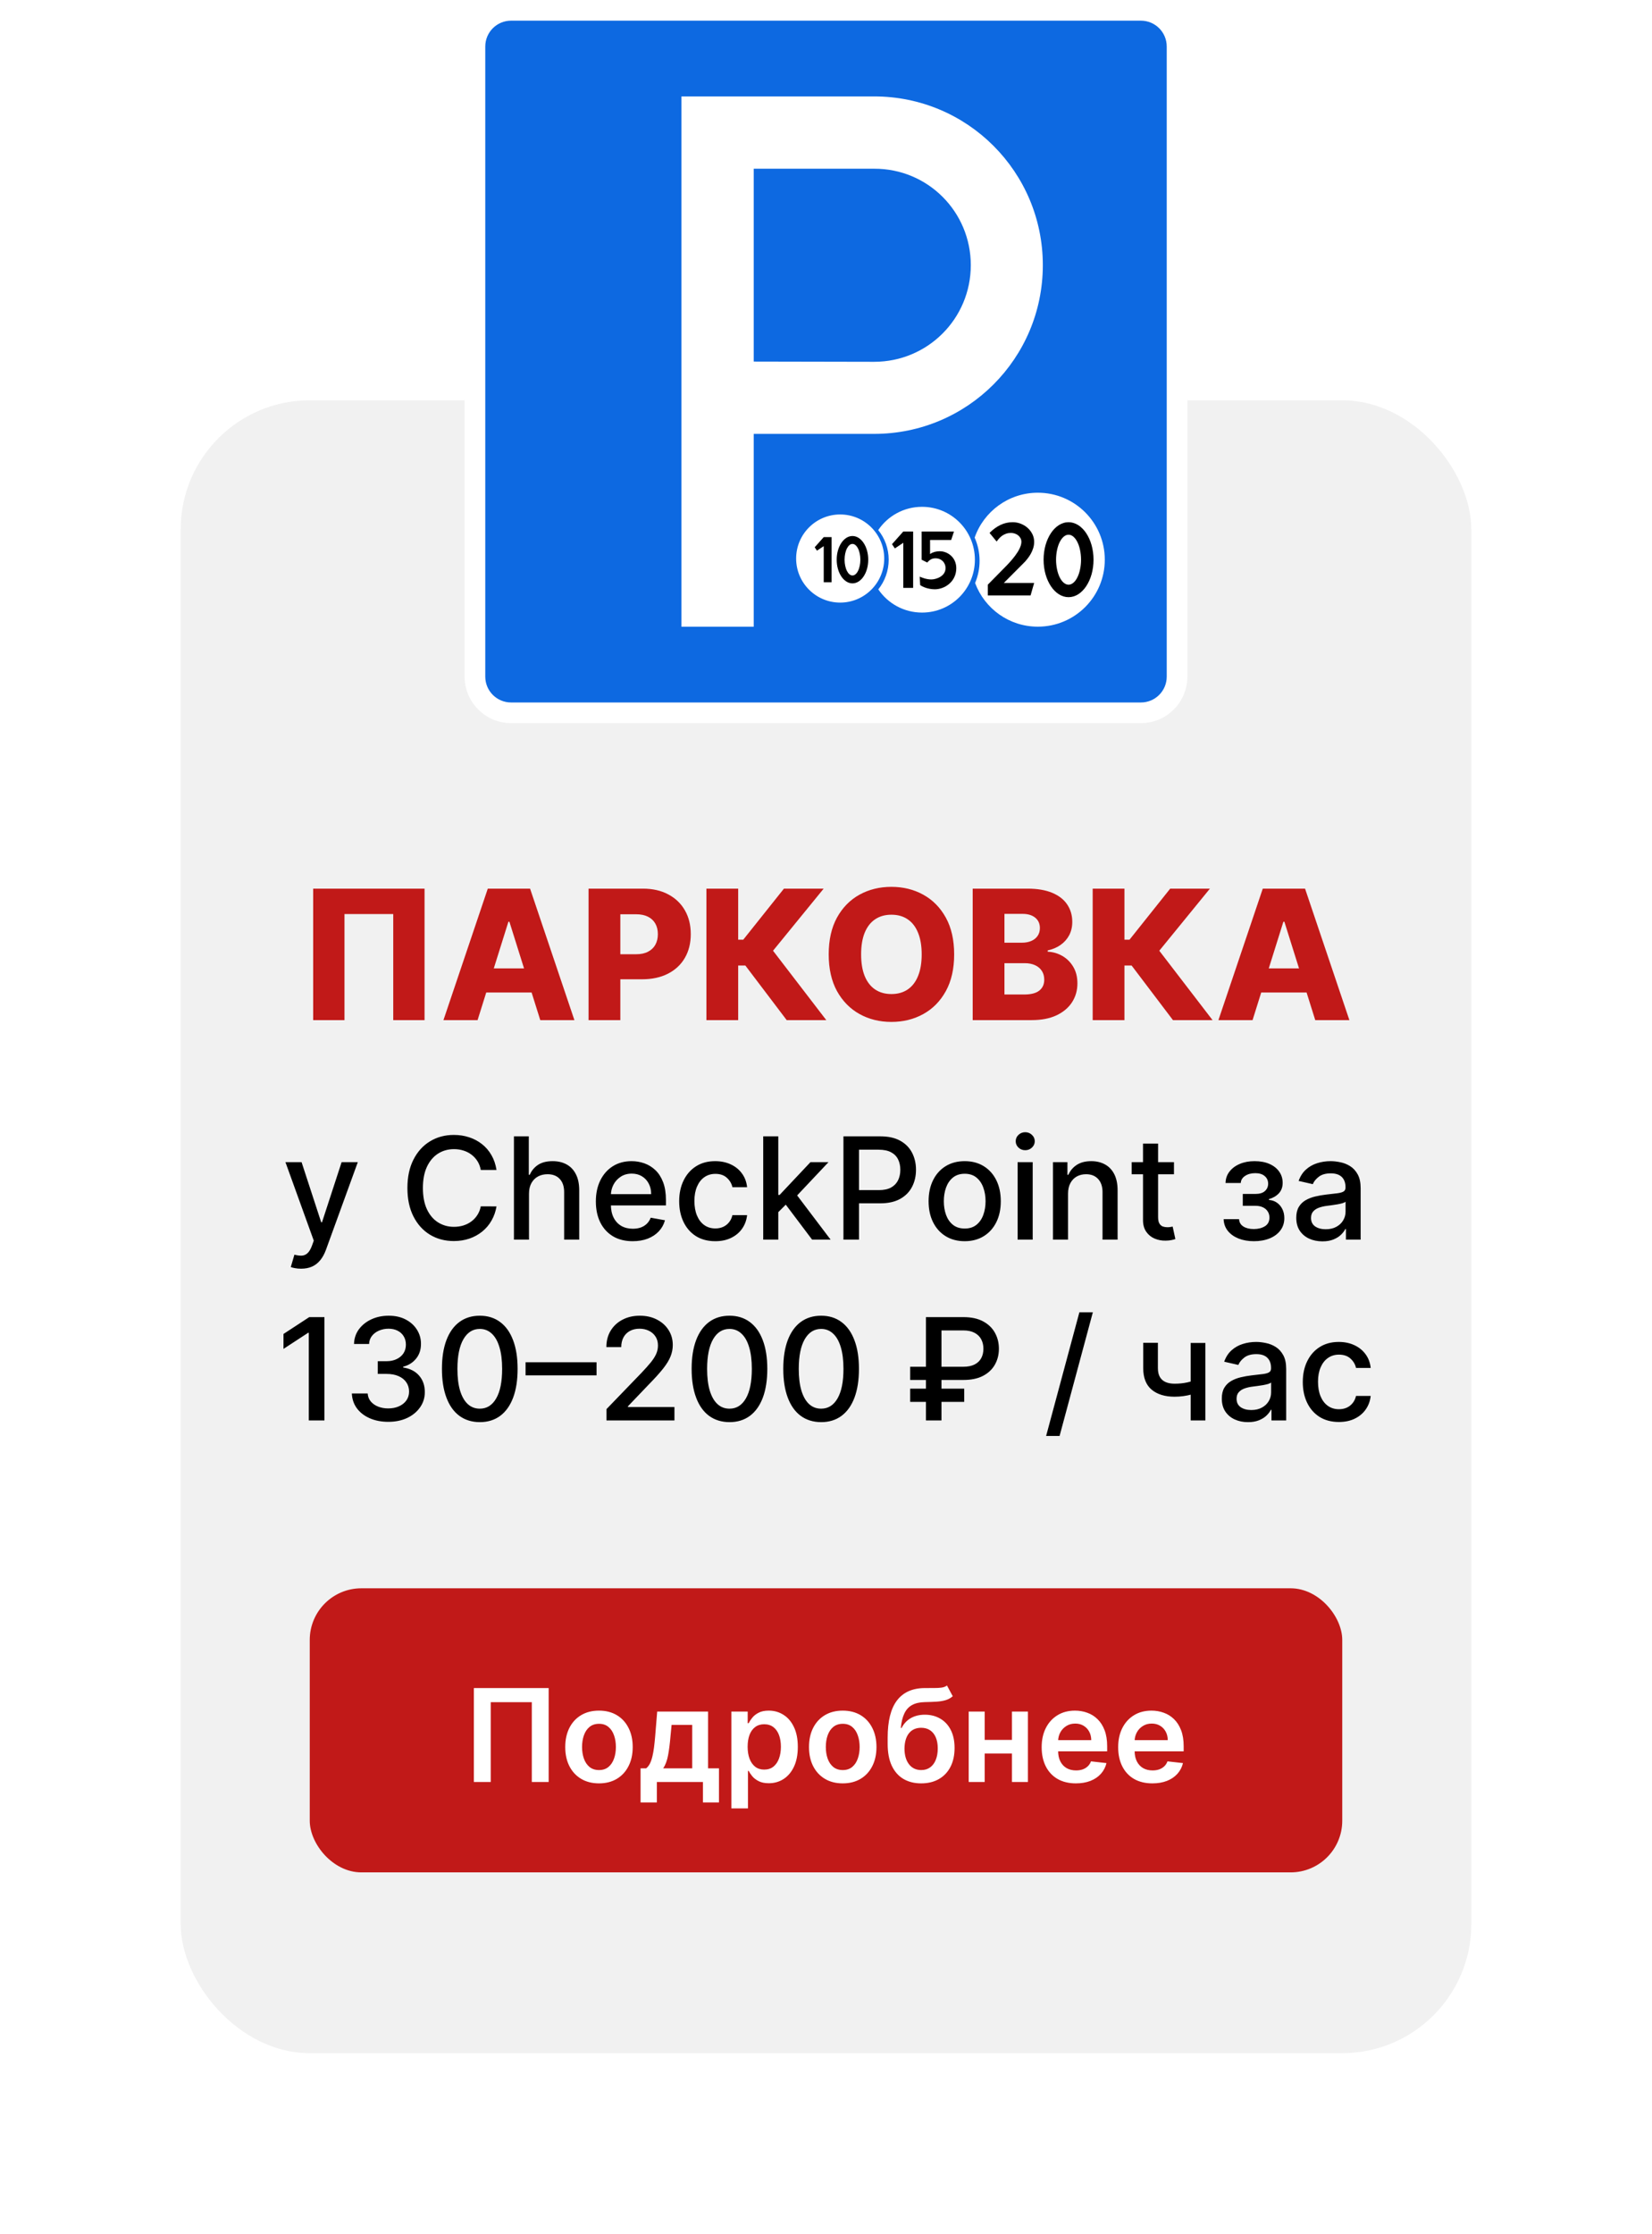
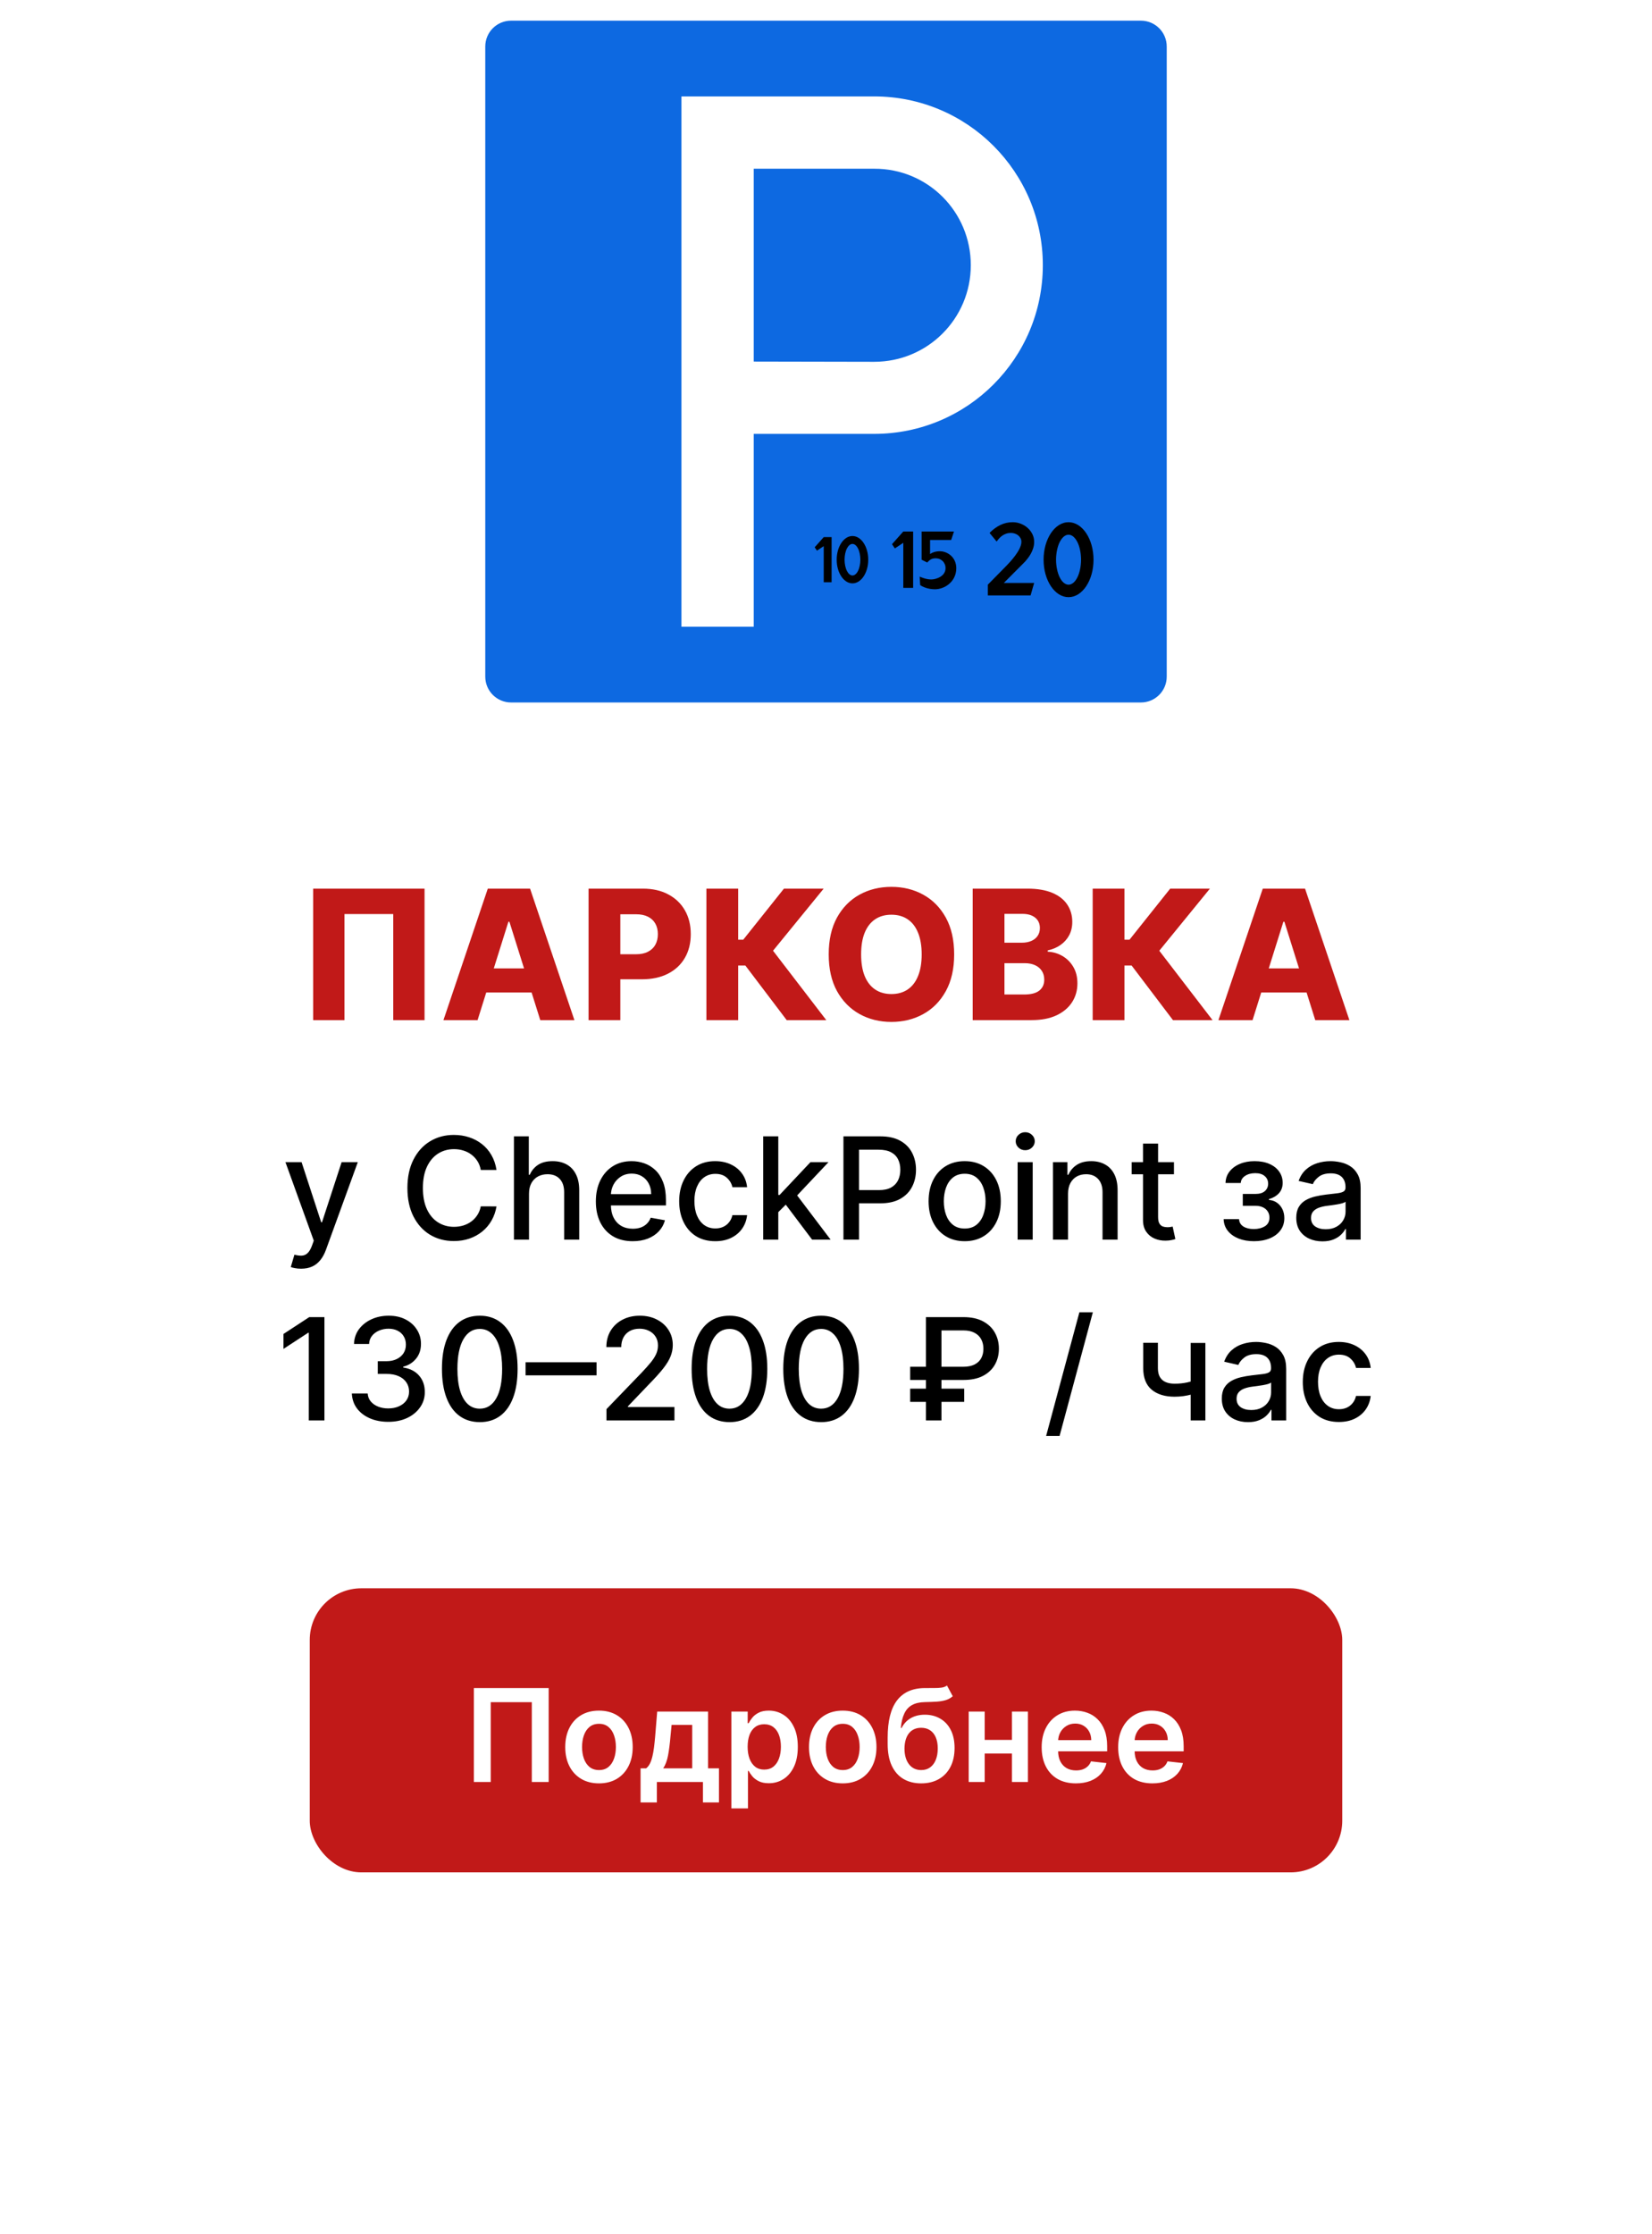
<svg xmlns="http://www.w3.org/2000/svg" width="128" height="173" viewBox="0 0 128 173" fill="none">
  <g filter="url(#filter0_d_1865_43)">
-     <rect x="14" y="27" width="100" height="128" rx="10" fill="#F1F1F1" />
-   </g>
+     </g>
  <path d="M32.895 68.818V79H30.469V70.787H26.691V79H24.265V68.818H32.895ZM37.004 79H34.359L37.795 68.818H41.071L44.506 79H41.861L39.47 71.383H39.391L37.004 79ZM36.651 74.993H42.18V76.862H36.651V74.993ZM45.603 79V68.818H49.809C50.571 68.818 51.229 68.967 51.782 69.266C52.339 69.561 52.768 69.973 53.07 70.504C53.372 71.031 53.522 71.644 53.522 72.343C53.522 73.046 53.368 73.66 53.06 74.188C52.755 74.711 52.319 75.117 51.752 75.406C51.186 75.694 50.513 75.838 49.734 75.838H47.139V73.899H49.277C49.648 73.899 49.958 73.835 50.206 73.705C50.458 73.576 50.649 73.395 50.778 73.163C50.907 72.928 50.972 72.655 50.972 72.343C50.972 72.028 50.907 71.756 50.778 71.528C50.649 71.296 50.458 71.117 50.206 70.991C49.954 70.865 49.645 70.802 49.277 70.802H48.064V79H45.603ZM60.955 79L57.753 74.774H57.196V79H54.735V68.818H57.196V72.771H57.589L60.741 68.818H63.819L59.896 73.626L64.022 79H60.955ZM73.93 73.909C73.93 75.029 73.714 75.979 73.283 76.758C72.852 77.537 72.269 78.128 71.533 78.533C70.801 78.937 69.979 79.139 69.067 79.139C68.153 79.139 67.329 78.935 66.596 78.528C65.864 78.12 65.282 77.528 64.851 76.753C64.424 75.974 64.21 75.026 64.21 73.909C64.21 72.789 64.424 71.839 64.851 71.06C65.282 70.281 65.864 69.69 66.596 69.285C67.329 68.881 68.153 68.679 69.067 68.679C69.979 68.679 70.801 68.881 71.533 69.285C72.269 69.69 72.852 70.281 73.283 71.06C73.714 71.839 73.93 72.789 73.93 73.909ZM71.414 73.909C71.414 73.246 71.319 72.686 71.13 72.229C70.945 71.771 70.676 71.425 70.325 71.19C69.977 70.954 69.558 70.837 69.067 70.837C68.58 70.837 68.161 70.954 67.809 71.19C67.458 71.425 67.188 71.771 66.999 72.229C66.814 72.686 66.721 73.246 66.721 73.909C66.721 74.572 66.814 75.132 66.999 75.59C67.188 76.047 67.458 76.393 67.809 76.629C68.161 76.864 68.58 76.981 69.067 76.981C69.558 76.981 69.977 76.864 70.325 76.629C70.676 76.393 70.945 76.047 71.13 75.59C71.319 75.132 71.414 74.572 71.414 73.909ZM75.366 79V68.818H79.612C80.374 68.818 81.012 68.926 81.526 69.141C82.043 69.357 82.431 69.658 82.689 70.046C82.951 70.434 83.082 70.883 83.082 71.394C83.082 71.781 83.001 72.128 82.839 72.433C82.676 72.734 82.453 72.984 82.167 73.183C81.882 73.382 81.553 73.521 81.178 73.601V73.7C81.589 73.72 81.969 73.831 82.317 74.033C82.668 74.236 82.95 74.517 83.162 74.879C83.374 75.237 83.48 75.661 83.48 76.151C83.48 76.698 83.341 77.187 83.062 77.618C82.784 78.046 82.381 78.383 81.854 78.632C81.327 78.877 80.688 79 79.935 79H75.366ZM77.827 77.016H79.349C79.882 77.016 80.275 76.915 80.527 76.713C80.782 76.511 80.91 76.229 80.91 75.868C80.91 75.606 80.848 75.381 80.726 75.192C80.603 74.999 80.429 74.852 80.204 74.749C79.978 74.643 79.708 74.59 79.393 74.59H77.827V77.016ZM77.827 73.004H79.189C79.458 73.004 79.697 72.96 79.905 72.87C80.114 72.781 80.277 72.651 80.393 72.482C80.512 72.313 80.572 72.109 80.572 71.871C80.572 71.529 80.451 71.261 80.209 71.065C79.967 70.87 79.64 70.772 79.229 70.772H77.827V73.004ZM90.883 79L87.681 74.774H87.124V79H84.663V68.818H87.124V72.771H87.517L90.669 68.818H93.746L89.824 73.626L93.95 79H90.883ZM97.051 79H94.406L97.842 68.818H101.118L104.553 79H101.908L99.517 71.383H99.438L97.051 79ZM96.698 74.993H102.227V76.862H96.698V74.993Z" fill="#C11918" />
  <path d="M23.328 98.25C23.154 98.25 22.995 98.236 22.852 98.207C22.708 98.181 22.602 98.152 22.531 98.121L22.812 97.164C23.026 97.221 23.216 97.246 23.383 97.238C23.549 97.231 23.697 97.168 23.824 97.051C23.954 96.934 24.069 96.742 24.168 96.477L24.312 96.078L22.117 90H23.367L24.887 94.656H24.949L26.469 90H27.723L25.25 96.801C25.135 97.113 24.99 97.378 24.812 97.594C24.635 97.812 24.424 97.977 24.18 98.086C23.935 98.195 23.651 98.25 23.328 98.25ZM38.47 90.602H37.251C37.204 90.341 37.117 90.112 36.989 89.914C36.862 89.716 36.705 89.548 36.52 89.41C36.336 89.272 36.129 89.168 35.899 89.098C35.673 89.027 35.432 88.992 35.177 88.992C34.716 88.992 34.303 89.108 33.938 89.34C33.577 89.572 33.29 89.912 33.079 90.359C32.871 90.807 32.767 91.354 32.767 92C32.767 92.651 32.871 93.201 33.079 93.648C33.29 94.096 33.578 94.435 33.942 94.664C34.307 94.893 34.717 95.008 35.173 95.008C35.425 95.008 35.665 94.974 35.892 94.906C36.121 94.836 36.328 94.733 36.513 94.598C36.698 94.462 36.854 94.297 36.981 94.102C37.112 93.904 37.202 93.677 37.251 93.422L38.47 93.426C38.405 93.819 38.278 94.181 38.091 94.512C37.906 94.84 37.668 95.124 37.376 95.363C37.087 95.6 36.756 95.784 36.384 95.914C36.011 96.044 35.605 96.109 35.165 96.109C34.472 96.109 33.855 95.945 33.313 95.617C32.772 95.287 32.345 94.814 32.032 94.199C31.722 93.585 31.567 92.852 31.567 92C31.567 91.146 31.724 90.413 32.036 89.801C32.349 89.186 32.776 88.715 33.317 88.387C33.859 88.056 34.475 87.891 35.165 87.891C35.59 87.891 35.985 87.952 36.352 88.074C36.722 88.194 37.054 88.371 37.349 88.606C37.643 88.837 37.886 89.121 38.079 89.457C38.272 89.79 38.402 90.172 38.47 90.602ZM40.988 92.438V96H39.82V88H40.973V90.977H41.047C41.188 90.654 41.402 90.397 41.691 90.207C41.98 90.017 42.358 89.922 42.824 89.922C43.236 89.922 43.595 90.007 43.902 90.176C44.212 90.345 44.452 90.598 44.621 90.934C44.793 91.267 44.879 91.684 44.879 92.184V96H43.711V92.324C43.711 91.884 43.598 91.543 43.371 91.301C43.145 91.056 42.829 90.934 42.426 90.934C42.15 90.934 41.902 90.992 41.684 91.109C41.467 91.227 41.297 91.398 41.172 91.625C41.05 91.849 40.988 92.12 40.988 92.438ZM49.023 96.121C48.432 96.121 47.923 95.995 47.496 95.742C47.072 95.487 46.743 95.129 46.512 94.668C46.283 94.204 46.168 93.662 46.168 93.039C46.168 92.424 46.283 91.883 46.512 91.414C46.743 90.945 47.066 90.579 47.48 90.316C47.897 90.053 48.384 89.922 48.941 89.922C49.28 89.922 49.608 89.978 49.926 90.09C50.243 90.202 50.529 90.378 50.781 90.617C51.034 90.857 51.233 91.168 51.379 91.551C51.525 91.931 51.598 92.393 51.598 92.938V93.352H46.828V92.477H50.453C50.453 92.169 50.391 91.897 50.266 91.66C50.141 91.421 49.965 91.232 49.738 91.094C49.514 90.956 49.251 90.887 48.949 90.887C48.621 90.887 48.335 90.967 48.09 91.129C47.848 91.288 47.66 91.496 47.527 91.754C47.397 92.009 47.332 92.287 47.332 92.586V93.269C47.332 93.671 47.402 94.012 47.543 94.293C47.686 94.574 47.885 94.789 48.141 94.938C48.396 95.083 48.694 95.156 49.035 95.156C49.257 95.156 49.458 95.125 49.641 95.062C49.823 94.997 49.98 94.901 50.113 94.773C50.246 94.646 50.348 94.488 50.418 94.301L51.523 94.5C51.435 94.826 51.276 95.111 51.047 95.356C50.82 95.598 50.535 95.787 50.191 95.922C49.85 96.055 49.461 96.121 49.023 96.121ZM55.421 96.121C54.84 96.121 54.34 95.99 53.921 95.727C53.504 95.461 53.184 95.095 52.96 94.629C52.736 94.163 52.624 93.629 52.624 93.027C52.624 92.418 52.739 91.88 52.968 91.414C53.197 90.945 53.52 90.579 53.937 90.316C54.353 90.053 54.844 89.922 55.409 89.922C55.865 89.922 56.271 90.007 56.628 90.176C56.985 90.342 57.273 90.577 57.491 90.879C57.713 91.181 57.844 91.534 57.886 91.938H56.749C56.687 91.656 56.543 91.414 56.319 91.211C56.098 91.008 55.801 90.906 55.429 90.906C55.103 90.906 54.818 90.992 54.573 91.164C54.331 91.333 54.142 91.576 54.007 91.891C53.871 92.203 53.804 92.573 53.804 93C53.804 93.438 53.87 93.815 54.003 94.133C54.136 94.451 54.323 94.697 54.565 94.871C54.81 95.046 55.098 95.133 55.429 95.133C55.65 95.133 55.851 95.092 56.03 95.012C56.213 94.928 56.365 94.81 56.487 94.656C56.612 94.503 56.7 94.318 56.749 94.102H57.886C57.844 94.49 57.718 94.836 57.507 95.141C57.296 95.445 57.013 95.685 56.659 95.859C56.308 96.034 55.895 96.121 55.421 96.121ZM60.209 93.965L60.201 92.539H60.404L62.795 90H64.193L61.467 92.891H61.283L60.209 93.965ZM59.135 96V88H60.303V96H59.135ZM62.924 96L60.775 93.148L61.58 92.332L64.357 96H62.924ZM65.352 96V88H68.203C68.826 88 69.341 88.113 69.75 88.34C70.159 88.566 70.465 88.876 70.668 89.269C70.871 89.66 70.973 90.1 70.973 90.59C70.973 91.082 70.87 91.525 70.664 91.918C70.461 92.309 70.154 92.618 69.742 92.848C69.333 93.074 68.819 93.188 68.199 93.188H66.238V92.164H68.09C68.483 92.164 68.802 92.096 69.047 91.961C69.292 91.823 69.471 91.635 69.586 91.398C69.701 91.162 69.758 90.892 69.758 90.59C69.758 90.288 69.701 90.019 69.586 89.785C69.471 89.551 69.29 89.367 69.043 89.234C68.798 89.102 68.475 89.035 68.074 89.035H66.559V96H65.352ZM74.746 96.121C74.184 96.121 73.693 95.992 73.273 95.734C72.854 95.477 72.529 95.116 72.297 94.652C72.065 94.189 71.949 93.647 71.949 93.027C71.949 92.405 72.065 91.861 72.297 91.394C72.529 90.928 72.854 90.566 73.273 90.309C73.693 90.051 74.184 89.922 74.746 89.922C75.309 89.922 75.799 90.051 76.219 90.309C76.638 90.566 76.963 90.928 77.195 91.394C77.427 91.861 77.543 92.405 77.543 93.027C77.543 93.647 77.427 94.189 77.195 94.652C76.963 95.116 76.638 95.477 76.219 95.734C75.799 95.992 75.309 96.121 74.746 96.121ZM74.75 95.141C75.115 95.141 75.417 95.044 75.656 94.852C75.896 94.659 76.073 94.402 76.188 94.082C76.305 93.762 76.363 93.409 76.363 93.023C76.363 92.641 76.305 92.289 76.188 91.969C76.073 91.646 75.896 91.387 75.656 91.191C75.417 90.996 75.115 90.898 74.75 90.898C74.383 90.898 74.078 90.996 73.836 91.191C73.596 91.387 73.418 91.646 73.301 91.969C73.186 92.289 73.129 92.641 73.129 93.023C73.129 93.409 73.186 93.762 73.301 94.082C73.418 94.402 73.596 94.659 73.836 94.852C74.078 95.044 74.383 95.141 74.75 95.141ZM78.847 96V90H80.015V96H78.847ZM79.436 89.074C79.233 89.074 79.059 89.007 78.913 88.871C78.77 88.733 78.698 88.569 78.698 88.379C78.698 88.186 78.77 88.022 78.913 87.887C79.059 87.749 79.233 87.68 79.436 87.68C79.64 87.68 79.813 87.749 79.956 87.887C80.102 88.022 80.175 88.186 80.175 88.379C80.175 88.569 80.102 88.733 79.956 88.871C79.813 89.007 79.64 89.074 79.436 89.074ZM82.754 92.438V96H81.586V90H82.707V90.977H82.781C82.919 90.659 83.135 90.404 83.43 90.211C83.727 90.018 84.1 89.922 84.551 89.922C84.96 89.922 85.318 90.008 85.625 90.18C85.932 90.349 86.171 90.602 86.34 90.938C86.509 91.273 86.594 91.689 86.594 92.184V96H85.426V92.324C85.426 91.889 85.312 91.549 85.086 91.305C84.859 91.057 84.548 90.934 84.152 90.934C83.882 90.934 83.641 90.992 83.43 91.109C83.221 91.227 83.056 91.398 82.934 91.625C82.814 91.849 82.754 92.12 82.754 92.438ZM90.961 90V90.938H87.684V90H90.961ZM88.562 88.562H89.731V94.238C89.731 94.465 89.764 94.635 89.832 94.75C89.9 94.862 89.987 94.939 90.094 94.981C90.203 95.019 90.322 95.039 90.449 95.039C90.543 95.039 90.625 95.033 90.695 95.019C90.766 95.007 90.82 94.996 90.859 94.988L91.07 95.953C91.003 95.979 90.906 96.005 90.781 96.031C90.656 96.06 90.5 96.076 90.312 96.078C90.005 96.083 89.719 96.029 89.453 95.914C89.188 95.799 88.973 95.622 88.809 95.383C88.644 95.143 88.562 94.842 88.562 94.481V88.562ZM94.809 94.414H96.004C96.019 94.659 96.13 94.848 96.336 94.981C96.544 95.113 96.814 95.18 97.144 95.18C97.481 95.18 97.767 95.108 98.004 94.965C98.241 94.819 98.359 94.594 98.359 94.289C98.359 94.107 98.314 93.948 98.223 93.812C98.134 93.674 98.008 93.568 97.844 93.492C97.682 93.417 97.491 93.379 97.269 93.379H96.293V92.461H97.269C97.6 92.461 97.848 92.385 98.012 92.234C98.176 92.083 98.258 91.894 98.258 91.668C98.258 91.423 98.169 91.227 97.992 91.078C97.818 90.927 97.574 90.852 97.262 90.852C96.944 90.852 96.68 90.923 96.469 91.066C96.258 91.207 96.147 91.389 96.137 91.613H94.957C94.965 91.277 95.066 90.983 95.262 90.731C95.46 90.475 95.725 90.277 96.059 90.137C96.394 89.993 96.776 89.922 97.203 89.922C97.648 89.922 98.034 89.993 98.359 90.137C98.685 90.28 98.936 90.478 99.113 90.731C99.293 90.983 99.383 91.273 99.383 91.602C99.383 91.932 99.284 92.203 99.086 92.414C98.891 92.622 98.635 92.772 98.32 92.863V92.926C98.552 92.941 98.758 93.012 98.938 93.137C99.117 93.262 99.258 93.427 99.359 93.633C99.461 93.838 99.512 94.072 99.512 94.332C99.512 94.699 99.41 95.017 99.207 95.285C99.007 95.553 98.728 95.76 98.371 95.906C98.017 96.049 97.612 96.121 97.156 96.121C96.713 96.121 96.316 96.052 95.965 95.914C95.616 95.773 95.338 95.576 95.133 95.32C94.93 95.065 94.822 94.763 94.809 94.414ZM102.464 96.133C102.084 96.133 101.74 96.062 101.433 95.922C101.125 95.779 100.882 95.572 100.702 95.301C100.525 95.03 100.437 94.698 100.437 94.305C100.437 93.966 100.502 93.688 100.632 93.469C100.762 93.25 100.938 93.077 101.159 92.949C101.381 92.822 101.628 92.725 101.901 92.66C102.175 92.595 102.453 92.546 102.737 92.512C103.097 92.47 103.388 92.436 103.612 92.41C103.836 92.382 103.999 92.336 104.101 92.273C104.202 92.211 104.253 92.109 104.253 91.969V91.941C104.253 91.6 104.157 91.336 103.964 91.148C103.774 90.961 103.49 90.867 103.112 90.867C102.719 90.867 102.409 90.954 102.183 91.129C101.959 91.301 101.804 91.492 101.718 91.703L100.62 91.453C100.75 91.088 100.94 90.794 101.19 90.57C101.443 90.344 101.733 90.18 102.062 90.078C102.39 89.974 102.735 89.922 103.097 89.922C103.336 89.922 103.59 89.951 103.858 90.008C104.129 90.062 104.382 90.164 104.616 90.312C104.853 90.461 105.047 90.673 105.198 90.949C105.349 91.223 105.425 91.578 105.425 92.016V96H104.284V95.18H104.237C104.162 95.331 104.049 95.479 103.897 95.625C103.746 95.771 103.552 95.892 103.315 95.988C103.078 96.085 102.795 96.133 102.464 96.133ZM102.718 95.195C103.041 95.195 103.317 95.132 103.546 95.004C103.778 94.876 103.953 94.71 104.073 94.504C104.196 94.296 104.257 94.073 104.257 93.836V93.062C104.215 93.104 104.134 93.143 104.015 93.18C103.897 93.213 103.763 93.243 103.612 93.269C103.461 93.293 103.314 93.315 103.171 93.336C103.028 93.354 102.908 93.37 102.812 93.383C102.585 93.412 102.378 93.46 102.19 93.527C102.006 93.595 101.857 93.693 101.745 93.82C101.636 93.945 101.581 94.112 101.581 94.32C101.581 94.609 101.688 94.828 101.901 94.977C102.115 95.122 102.387 95.195 102.718 95.195ZM25.137 102V110H23.926V103.211H23.879L21.965 104.461V103.305L23.961 102H25.137ZM30.086 110.109C29.549 110.109 29.07 110.017 28.648 109.832C28.229 109.647 27.897 109.391 27.652 109.062C27.41 108.732 27.28 108.349 27.262 107.914H28.488C28.504 108.151 28.583 108.357 28.727 108.531C28.872 108.703 29.062 108.836 29.297 108.93C29.531 109.023 29.792 109.07 30.078 109.07C30.393 109.07 30.672 109.016 30.914 108.906C31.159 108.797 31.35 108.645 31.488 108.449C31.626 108.251 31.695 108.023 31.695 107.766C31.695 107.497 31.626 107.262 31.488 107.059C31.353 106.853 31.154 106.691 30.891 106.574C30.63 106.457 30.315 106.398 29.945 106.398H29.27V105.414H29.945C30.242 105.414 30.503 105.361 30.727 105.254C30.953 105.147 31.13 104.999 31.258 104.809C31.385 104.616 31.449 104.391 31.449 104.133C31.449 103.885 31.393 103.671 31.281 103.488C31.172 103.303 31.016 103.159 30.812 103.055C30.612 102.951 30.375 102.898 30.102 102.898C29.841 102.898 29.598 102.947 29.371 103.043C29.147 103.137 28.965 103.272 28.824 103.449C28.684 103.624 28.608 103.833 28.598 104.078H27.43C27.443 103.646 27.57 103.266 27.812 102.937C28.057 102.609 28.38 102.353 28.781 102.168C29.182 101.983 29.628 101.891 30.117 101.891C30.63 101.891 31.073 101.991 31.445 102.191C31.82 102.389 32.109 102.654 32.312 102.984C32.518 103.315 32.62 103.677 32.617 104.07C32.62 104.518 32.495 104.898 32.242 105.211C31.992 105.523 31.659 105.733 31.242 105.84V105.902C31.773 105.983 32.185 106.194 32.477 106.535C32.771 106.876 32.917 107.299 32.914 107.805C32.917 108.245 32.794 108.639 32.547 108.988C32.302 109.337 31.967 109.612 31.543 109.812C31.119 110.01 30.633 110.109 30.086 110.109ZM37.176 110.133C36.559 110.13 36.031 109.967 35.594 109.645C35.156 109.322 34.822 108.852 34.59 108.234C34.358 107.617 34.242 106.874 34.242 106.004C34.242 105.137 34.358 104.396 34.59 103.781C34.824 103.167 35.16 102.698 35.598 102.375C36.038 102.052 36.564 101.891 37.176 101.891C37.788 101.891 38.312 102.053 38.75 102.379C39.188 102.702 39.522 103.171 39.754 103.785C39.988 104.397 40.105 105.137 40.105 106.004C40.105 106.876 39.99 107.621 39.758 108.238C39.526 108.853 39.191 109.323 38.754 109.648C38.316 109.971 37.79 110.133 37.176 110.133ZM37.176 109.09C37.717 109.09 38.141 108.826 38.445 108.297C38.753 107.768 38.906 107.004 38.906 106.004C38.906 105.34 38.836 104.779 38.695 104.32C38.557 103.859 38.358 103.51 38.098 103.273C37.84 103.034 37.533 102.914 37.176 102.914C36.637 102.914 36.214 103.18 35.906 103.711C35.599 104.242 35.444 105.007 35.441 106.004C35.441 106.671 35.51 107.234 35.648 107.695C35.789 108.154 35.988 108.501 36.246 108.738C36.504 108.973 36.814 109.09 37.176 109.09ZM46.222 105.496V106.508H40.722V105.496H46.222ZM46.991 110V109.125L49.698 106.32C49.987 106.016 50.226 105.749 50.413 105.52C50.603 105.288 50.745 105.068 50.839 104.859C50.933 104.651 50.98 104.43 50.98 104.195C50.98 103.93 50.917 103.701 50.792 103.508C50.667 103.313 50.496 103.163 50.28 103.059C50.064 102.952 49.821 102.898 49.55 102.898C49.263 102.898 49.013 102.957 48.8 103.074C48.586 103.191 48.422 103.357 48.308 103.57C48.193 103.784 48.136 104.034 48.136 104.32H46.983C46.983 103.833 47.095 103.408 47.319 103.043C47.543 102.678 47.851 102.396 48.241 102.195C48.632 101.992 49.076 101.891 49.573 101.891C50.076 101.891 50.519 101.991 50.901 102.191C51.287 102.389 51.588 102.66 51.804 103.004C52.02 103.345 52.128 103.73 52.128 104.16C52.128 104.457 52.072 104.747 51.96 105.031C51.851 105.315 51.659 105.632 51.386 105.98C51.112 106.327 50.732 106.747 50.245 107.242L48.655 108.906V108.965H52.257V110H46.991ZM56.523 110.133C55.905 110.13 55.378 109.967 54.94 109.645C54.503 109.322 54.168 108.852 53.937 108.234C53.705 107.617 53.589 106.874 53.589 106.004C53.589 105.137 53.705 104.396 53.937 103.781C54.171 103.167 54.507 102.698 54.944 102.375C55.384 102.052 55.91 101.891 56.523 101.891C57.134 101.891 57.659 102.053 58.097 102.379C58.534 102.702 58.869 103.171 59.101 103.785C59.335 104.397 59.452 105.137 59.452 106.004C59.452 106.876 59.336 107.621 59.105 108.238C58.873 108.853 58.538 109.323 58.101 109.648C57.663 109.971 57.137 110.133 56.523 110.133ZM56.523 109.09C57.064 109.09 57.487 108.826 57.792 108.297C58.099 107.768 58.253 107.004 58.253 106.004C58.253 105.34 58.183 104.779 58.042 104.32C57.904 103.859 57.705 103.51 57.444 103.273C57.187 103.034 56.879 102.914 56.523 102.914C55.983 102.914 55.56 103.18 55.253 103.711C54.946 104.242 54.791 105.007 54.788 106.004C54.788 106.671 54.857 107.234 54.995 107.695C55.136 108.154 55.335 108.501 55.593 108.738C55.851 108.973 56.16 109.09 56.523 109.09ZM63.623 110.133C63.006 110.13 62.478 109.967 62.041 109.645C61.603 109.322 61.269 108.852 61.037 108.234C60.805 107.617 60.69 106.874 60.69 106.004C60.69 105.137 60.805 104.396 61.037 103.781C61.272 103.167 61.607 102.698 62.045 102.375C62.485 102.052 63.011 101.891 63.623 101.891C64.235 101.891 64.76 102.053 65.197 102.379C65.635 102.702 65.969 103.171 66.201 103.785C66.436 104.397 66.553 105.137 66.553 106.004C66.553 106.876 66.437 107.621 66.205 108.238C65.973 108.853 65.639 109.323 65.201 109.648C64.764 109.971 64.238 110.133 63.623 110.133ZM63.623 109.09C64.165 109.09 64.588 108.826 64.893 108.297C65.2 107.768 65.353 107.004 65.353 106.004C65.353 105.34 65.283 104.779 65.143 104.32C65.005 103.859 64.805 103.51 64.545 103.273C64.287 103.034 63.98 102.914 63.623 102.914C63.084 102.914 62.661 103.18 62.353 103.711C62.046 104.242 61.891 105.007 61.889 106.004C61.889 106.671 61.958 107.234 62.096 107.695C62.236 108.154 62.435 108.501 62.693 108.738C62.951 108.973 63.261 109.09 63.623 109.09ZM74.65 106.867H70.522V105.844H74.635C74.989 105.844 75.282 105.785 75.514 105.668C75.745 105.548 75.917 105.384 76.029 105.176C76.141 104.965 76.197 104.723 76.197 104.449C76.197 104.178 76.141 103.936 76.029 103.723C75.917 103.509 75.747 103.341 75.518 103.219C75.288 103.094 74.999 103.031 74.65 103.031H72.947V110H71.744V102H74.65C75.257 102 75.764 102.109 76.17 102.328C76.579 102.547 76.885 102.841 77.088 103.211C77.294 103.581 77.397 103.992 77.397 104.445C77.397 104.904 77.292 105.316 77.084 105.684C76.878 106.048 76.571 106.337 76.162 106.551C75.756 106.762 75.252 106.867 74.65 106.867ZM74.709 107.539V108.566H70.522V107.539H74.709ZM84.676 101.625L82.098 111.203H81.055L83.633 101.625H84.676ZM93.395 104V110H92.255V104H93.395ZM92.899 106.785V107.793C92.72 107.866 92.53 107.931 92.329 107.988C92.129 108.043 91.918 108.086 91.696 108.117C91.475 108.148 91.245 108.164 91.005 108.164C90.263 108.164 89.673 107.983 89.235 107.621C88.798 107.257 88.579 106.699 88.579 105.949V103.988H89.716V105.949C89.716 106.233 89.768 106.464 89.872 106.641C89.976 106.818 90.125 106.948 90.317 107.031C90.51 107.115 90.739 107.156 91.005 107.156C91.356 107.156 91.681 107.124 91.978 107.059C92.277 106.991 92.584 106.9 92.899 106.785ZM96.695 110.133C96.315 110.133 95.971 110.063 95.664 109.922C95.357 109.779 95.113 109.572 94.934 109.301C94.757 109.03 94.668 108.698 94.668 108.305C94.668 107.966 94.733 107.687 94.863 107.469C94.993 107.25 95.169 107.077 95.391 106.949C95.612 106.822 95.859 106.725 96.133 106.66C96.406 106.595 96.685 106.546 96.969 106.512C97.328 106.47 97.62 106.436 97.844 106.41C98.068 106.382 98.231 106.336 98.332 106.273C98.434 106.211 98.484 106.109 98.484 105.969V105.941C98.484 105.6 98.388 105.336 98.195 105.148C98.005 104.961 97.721 104.867 97.344 104.867C96.951 104.867 96.641 104.954 96.414 105.129C96.19 105.301 96.035 105.492 95.949 105.703L94.852 105.453C94.982 105.089 95.172 104.794 95.422 104.57C95.674 104.344 95.965 104.18 96.293 104.078C96.621 103.974 96.966 103.922 97.328 103.922C97.568 103.922 97.822 103.951 98.09 104.008C98.361 104.062 98.613 104.164 98.848 104.312C99.085 104.461 99.279 104.673 99.43 104.949C99.581 105.223 99.656 105.578 99.656 106.016V110H98.516V109.18H98.469C98.393 109.331 98.28 109.479 98.129 109.625C97.978 109.771 97.784 109.892 97.547 109.988C97.31 110.085 97.026 110.133 96.695 110.133ZM96.949 109.195C97.272 109.195 97.548 109.132 97.777 109.004C98.009 108.876 98.185 108.71 98.305 108.504C98.427 108.296 98.488 108.073 98.488 107.836V107.062C98.447 107.104 98.366 107.143 98.246 107.18C98.129 107.214 97.995 107.243 97.844 107.27C97.693 107.293 97.546 107.315 97.402 107.336C97.259 107.354 97.139 107.37 97.043 107.383C96.816 107.411 96.609 107.46 96.422 107.527C96.237 107.595 96.088 107.693 95.977 107.82C95.867 107.945 95.812 108.112 95.812 108.32C95.812 108.609 95.919 108.828 96.133 108.977C96.346 109.122 96.618 109.195 96.949 109.195ZM103.739 110.121C103.159 110.121 102.659 109.99 102.239 109.727C101.823 109.461 101.502 109.095 101.278 108.629C101.054 108.163 100.942 107.629 100.942 107.027C100.942 106.418 101.057 105.88 101.286 105.414C101.515 104.945 101.838 104.579 102.255 104.316C102.672 104.053 103.162 103.922 103.728 103.922C104.183 103.922 104.59 104.007 104.946 104.176C105.303 104.342 105.591 104.577 105.81 104.879C106.031 105.181 106.162 105.534 106.204 105.937H105.067C105.005 105.656 104.862 105.414 104.638 105.211C104.416 105.008 104.119 104.906 103.747 104.906C103.422 104.906 103.136 104.992 102.892 105.164C102.649 105.333 102.461 105.576 102.325 105.891C102.19 106.203 102.122 106.573 102.122 107C102.122 107.437 102.188 107.815 102.321 108.133C102.454 108.451 102.642 108.697 102.884 108.871C103.129 109.046 103.416 109.133 103.747 109.133C103.968 109.133 104.169 109.092 104.349 109.012C104.531 108.928 104.683 108.81 104.806 108.656C104.931 108.503 105.018 108.318 105.067 108.102H106.204C106.162 108.49 106.036 108.836 105.825 109.141C105.614 109.445 105.332 109.685 104.978 109.859C104.626 110.034 104.213 110.121 103.739 110.121Z" fill="black" />
  <rect x="24" y="123" width="80" height="22" rx="4" fill="#C11918" />
-   <path d="M42.512 130.727V138H41.205V131.821H38.023V138H36.716V130.727H42.512ZM46.41 138.107C45.877 138.107 45.416 137.989 45.025 137.755C44.634 137.521 44.331 137.193 44.116 136.771C43.903 136.35 43.796 135.857 43.796 135.294C43.796 134.731 43.903 134.237 44.116 133.813C44.331 133.389 44.634 133.06 45.025 132.826C45.416 132.592 45.877 132.474 46.41 132.474C46.943 132.474 47.404 132.592 47.795 132.826C48.185 133.06 48.487 133.389 48.7 133.813C48.916 134.237 49.023 134.731 49.023 135.294C49.023 135.857 48.916 136.35 48.7 136.771C48.487 137.193 48.185 137.521 47.795 137.755C47.404 137.989 46.943 138.107 46.41 138.107ZM46.417 137.077C46.706 137.077 46.947 136.997 47.141 136.839C47.336 136.678 47.48 136.462 47.575 136.192C47.672 135.923 47.72 135.622 47.72 135.29C47.72 134.957 47.672 134.655 47.575 134.385C47.48 134.113 47.336 133.896 47.141 133.735C46.947 133.574 46.706 133.494 46.417 133.494C46.121 133.494 45.875 133.574 45.678 133.735C45.484 133.896 45.339 134.113 45.242 134.385C45.147 134.655 45.099 134.957 45.099 135.29C45.099 135.622 45.147 135.923 45.242 136.192C45.339 136.462 45.484 136.678 45.678 136.839C45.875 136.997 46.121 137.077 46.417 137.077ZM49.632 139.584V136.942H50.065C50.181 136.852 50.278 136.73 50.356 136.576C50.434 136.42 50.498 136.236 50.548 136.026C50.6 135.812 50.642 135.575 50.676 135.312C50.709 135.047 50.738 134.761 50.764 134.456L50.921 132.545H54.862V136.942H55.708V139.584H54.465V138H50.896V139.584H49.632ZM51.386 136.942H53.634V133.582H52.036L51.951 134.456C51.903 135.034 51.84 135.528 51.762 135.94C51.684 136.352 51.559 136.686 51.386 136.942ZM56.667 140.045V132.545H57.932V133.447H58.006C58.072 133.315 58.166 133.174 58.287 133.025C58.407 132.873 58.571 132.744 58.777 132.638C58.983 132.529 59.245 132.474 59.565 132.474C59.986 132.474 60.366 132.582 60.705 132.798C61.046 133.011 61.316 133.327 61.515 133.746C61.716 134.162 61.816 134.674 61.816 135.28C61.816 135.879 61.718 136.388 61.522 136.807C61.325 137.226 61.058 137.545 60.719 137.766C60.381 137.986 59.997 138.096 59.569 138.096C59.256 138.096 58.997 138.044 58.791 137.94C58.585 137.835 58.419 137.71 58.294 137.563C58.171 137.414 58.075 137.273 58.006 137.141H57.953V140.045H56.667ZM57.928 135.273C57.928 135.625 57.978 135.934 58.077 136.2C58.179 136.465 58.325 136.672 58.514 136.821C58.706 136.968 58.938 137.041 59.21 137.041C59.494 137.041 59.732 136.965 59.924 136.814C60.115 136.66 60.26 136.451 60.357 136.185C60.456 135.918 60.506 135.614 60.506 135.273C60.506 134.934 60.458 134.634 60.361 134.371C60.264 134.108 60.119 133.902 59.927 133.753C59.736 133.604 59.496 133.529 59.21 133.529C58.935 133.529 58.702 133.601 58.51 133.746C58.319 133.89 58.173 134.093 58.074 134.353C57.977 134.613 57.928 134.92 57.928 135.273ZM65.297 138.107C64.764 138.107 64.302 137.989 63.912 137.755C63.521 137.521 63.218 137.193 63.003 136.771C62.789 136.35 62.683 135.857 62.683 135.294C62.683 134.731 62.789 134.237 63.003 133.813C63.218 133.389 63.521 133.06 63.912 132.826C64.302 132.592 64.764 132.474 65.297 132.474C65.829 132.474 66.291 132.592 66.682 132.826C67.072 133.06 67.374 133.389 67.587 133.813C67.802 134.237 67.91 134.731 67.91 135.294C67.91 135.857 67.802 136.35 67.587 136.771C67.374 137.193 67.072 137.521 66.682 137.755C66.291 137.989 65.829 138.107 65.297 138.107ZM65.304 137.077C65.593 137.077 65.834 136.997 66.028 136.839C66.222 136.678 66.367 136.462 66.461 136.192C66.558 135.923 66.607 135.622 66.607 135.29C66.607 134.957 66.558 134.655 66.461 134.385C66.367 134.113 66.222 133.896 66.028 133.735C65.834 133.574 65.593 133.494 65.304 133.494C65.008 133.494 64.762 133.574 64.565 133.735C64.371 133.896 64.225 134.113 64.128 134.385C64.034 134.655 63.986 134.957 63.986 135.29C63.986 135.622 64.034 135.923 64.128 136.192C64.225 136.462 64.371 136.678 64.565 136.839C64.762 136.997 65.008 137.077 65.304 137.077ZM73.373 130.528L73.82 131.359C73.662 131.497 73.484 131.596 73.288 131.658C73.091 131.719 72.86 131.759 72.595 131.778C72.332 131.795 72.02 131.807 71.658 131.814C71.25 131.823 70.918 131.9 70.66 132.045C70.402 132.189 70.204 132.408 70.067 132.702C69.929 132.993 69.839 133.365 69.797 133.817H69.857C70.028 133.483 70.267 133.228 70.575 133.053C70.882 132.878 71.243 132.79 71.658 132.79C72.11 132.79 72.509 132.892 72.854 133.096C73.202 133.297 73.473 133.589 73.668 133.973C73.864 134.357 73.962 134.821 73.962 135.365C73.962 135.926 73.857 136.413 73.646 136.825C73.436 137.234 73.136 137.55 72.748 137.773C72.362 137.995 71.904 138.107 71.374 138.107C70.846 138.107 70.386 137.992 69.996 137.762C69.607 137.53 69.307 137.188 69.094 136.736C68.883 136.281 68.778 135.721 68.778 135.056V134.566C68.778 133.283 69.017 132.325 69.495 131.693C69.973 131.061 70.682 130.739 71.622 130.727C71.901 130.723 72.151 130.721 72.371 130.724C72.594 130.726 72.788 130.715 72.954 130.692C73.12 130.668 73.259 130.614 73.373 130.528ZM71.381 137.077C71.643 137.077 71.871 137.009 72.062 136.874C72.254 136.737 72.401 136.543 72.503 136.292C72.607 136.041 72.659 135.744 72.659 135.401C72.659 135.062 72.607 134.774 72.503 134.538C72.399 134.299 72.251 134.116 72.059 133.991C71.867 133.865 71.639 133.803 71.374 133.803C71.175 133.803 70.996 133.838 70.837 133.909C70.679 133.98 70.544 134.084 70.432 134.222C70.321 134.359 70.236 134.526 70.177 134.722C70.118 134.919 70.086 135.145 70.081 135.401C70.081 135.914 70.197 136.323 70.429 136.626C70.661 136.926 70.978 137.077 71.381 137.077ZM78.802 134.74V135.795H75.898V134.74H78.802ZM76.295 132.545V138H75.056V132.545H76.295ZM79.644 132.545V138H78.408V132.545H79.644ZM83.359 138.107C82.813 138.107 82.34 137.993 81.943 137.766C81.547 137.536 81.243 137.212 81.03 136.793C80.817 136.371 80.71 135.875 80.71 135.305C80.71 134.744 80.817 134.251 81.03 133.827C81.245 133.401 81.546 133.07 81.932 132.833C82.318 132.594 82.771 132.474 83.292 132.474C83.628 132.474 83.945 132.529 84.244 132.638C84.544 132.744 84.809 132.91 85.039 133.135C85.271 133.36 85.454 133.646 85.586 133.994C85.719 134.34 85.785 134.752 85.785 135.23V135.624H81.314V134.758H84.553C84.55 134.512 84.497 134.293 84.393 134.101C84.289 133.907 84.143 133.754 83.956 133.643C83.771 133.531 83.556 133.476 83.31 133.476C83.047 133.476 82.816 133.54 82.617 133.668C82.418 133.793 82.263 133.959 82.152 134.165C82.043 134.368 81.987 134.592 81.985 134.836V135.592C81.985 135.91 82.043 136.182 82.159 136.409C82.275 136.634 82.437 136.807 82.646 136.928C82.854 137.046 83.098 137.105 83.377 137.105C83.564 137.105 83.734 137.079 83.885 137.027C84.037 136.973 84.168 136.893 84.279 136.789C84.391 136.685 84.475 136.556 84.531 136.402L85.732 136.537C85.656 136.854 85.511 137.131 85.298 137.368C85.088 137.602 84.818 137.785 84.489 137.915C84.16 138.043 83.783 138.107 83.359 138.107ZM89.287 138.107C88.74 138.107 88.268 137.993 87.87 137.766C87.475 137.536 87.171 137.212 86.958 136.793C86.745 136.371 86.638 135.875 86.638 135.305C86.638 134.744 86.745 134.251 86.958 133.827C87.173 133.401 87.474 133.07 87.86 132.833C88.246 132.594 88.699 132.474 89.22 132.474C89.556 132.474 89.873 132.529 90.171 132.638C90.472 132.744 90.737 132.91 90.967 133.135C91.199 133.36 91.381 133.646 91.514 133.994C91.646 134.34 91.713 134.752 91.713 135.23V135.624H87.242V134.758H90.48C90.478 134.512 90.425 134.293 90.321 134.101C90.216 133.907 90.071 133.754 89.884 133.643C89.699 133.531 89.484 133.476 89.237 133.476C88.975 133.476 88.744 133.54 88.545 133.668C88.346 133.793 88.191 133.959 88.08 134.165C87.971 134.368 87.915 134.592 87.913 134.836V135.592C87.913 135.91 87.971 136.182 88.087 136.409C88.203 136.634 88.365 136.807 88.573 136.928C88.782 137.046 89.026 137.105 89.305 137.105C89.492 137.105 89.661 137.079 89.813 137.027C89.964 136.973 90.096 136.893 90.207 136.789C90.318 136.685 90.402 136.556 90.459 136.402L91.659 136.537C91.584 136.854 91.439 137.131 91.226 137.368C91.015 137.602 90.746 137.785 90.416 137.915C90.087 138.043 89.711 138.107 89.287 138.107Z" fill="white" />
+   <path d="M42.512 130.727V138H41.205V131.821H38.023V138H36.716V130.727H42.512ZM46.41 138.107C45.877 138.107 45.416 137.989 45.025 137.755C44.634 137.521 44.331 137.193 44.116 136.771C43.903 136.35 43.796 135.857 43.796 135.294C43.796 134.731 43.903 134.237 44.116 133.813C44.331 133.389 44.634 133.06 45.025 132.826C45.416 132.592 45.877 132.474 46.41 132.474C46.943 132.474 47.404 132.592 47.795 132.826C48.185 133.06 48.487 133.389 48.7 133.813C48.916 134.237 49.023 134.731 49.023 135.294C49.023 135.857 48.916 136.35 48.7 136.771C48.487 137.193 48.185 137.521 47.795 137.755C47.404 137.989 46.943 138.107 46.41 138.107ZM46.417 137.077C46.706 137.077 46.947 136.997 47.141 136.839C47.336 136.678 47.48 136.462 47.575 136.192C47.672 135.923 47.72 135.622 47.72 135.29C47.72 134.957 47.672 134.655 47.575 134.385C47.48 134.113 47.336 133.896 47.141 133.735C46.947 133.574 46.706 133.494 46.417 133.494C46.121 133.494 45.875 133.574 45.678 133.735C45.484 133.896 45.339 134.113 45.242 134.385C45.147 134.655 45.099 134.957 45.099 135.29C45.099 135.622 45.147 135.923 45.242 136.192C45.339 136.462 45.484 136.678 45.678 136.839C45.875 136.997 46.121 137.077 46.417 137.077ZM49.632 139.584V136.942H50.065C50.181 136.852 50.278 136.73 50.356 136.576C50.434 136.42 50.498 136.236 50.548 136.026C50.6 135.812 50.642 135.575 50.676 135.312C50.709 135.047 50.738 134.761 50.764 134.456L50.921 132.545H54.862V136.942H55.708V139.584H54.465V138H50.896V139.584H49.632ZM51.386 136.942H53.634V133.582H52.036L51.951 134.456C51.903 135.034 51.84 135.528 51.762 135.94C51.684 136.352 51.559 136.686 51.386 136.942ZM56.667 140.045V132.545H57.932V133.447H58.006C58.072 133.315 58.166 133.174 58.287 133.025C58.407 132.873 58.571 132.744 58.777 132.638C58.983 132.529 59.245 132.474 59.565 132.474C59.986 132.474 60.366 132.582 60.705 132.798C61.046 133.011 61.316 133.327 61.515 133.746C61.716 134.162 61.816 134.674 61.816 135.28C61.816 135.879 61.718 136.388 61.522 136.807C61.325 137.226 61.058 137.545 60.719 137.766C60.381 137.986 59.997 138.096 59.569 138.096C59.256 138.096 58.997 138.044 58.791 137.94C58.585 137.835 58.419 137.71 58.294 137.563C58.171 137.414 58.075 137.273 58.006 137.141H57.953V140.045H56.667ZM57.928 135.273C57.928 135.625 57.978 135.934 58.077 136.2C58.179 136.465 58.325 136.672 58.514 136.821C58.706 136.968 58.938 137.041 59.21 137.041C59.494 137.041 59.732 136.965 59.924 136.814C60.115 136.66 60.26 136.451 60.357 136.185C60.456 135.918 60.506 135.614 60.506 135.273C60.506 134.934 60.458 134.634 60.361 134.371C60.264 134.108 60.119 133.902 59.927 133.753C59.736 133.604 59.496 133.529 59.21 133.529C58.935 133.529 58.702 133.601 58.51 133.746C58.319 133.89 58.173 134.093 58.074 134.353C57.977 134.613 57.928 134.92 57.928 135.273ZM65.297 138.107C64.764 138.107 64.302 137.989 63.912 137.755C63.521 137.521 63.218 137.193 63.003 136.771C62.789 136.35 62.683 135.857 62.683 135.294C62.683 134.731 62.789 134.237 63.003 133.813C63.218 133.389 63.521 133.06 63.912 132.826C64.302 132.592 64.764 132.474 65.297 132.474C65.829 132.474 66.291 132.592 66.682 132.826C67.072 133.06 67.374 133.389 67.587 133.813C67.802 134.237 67.91 134.731 67.91 135.294C67.91 135.857 67.802 136.35 67.587 136.771C67.374 137.193 67.072 137.521 66.682 137.755C66.291 137.989 65.829 138.107 65.297 138.107ZM65.304 137.077C65.593 137.077 65.834 136.997 66.028 136.839C66.222 136.678 66.367 136.462 66.461 136.192C66.558 135.923 66.607 135.622 66.607 135.29C66.607 134.957 66.558 134.655 66.461 134.385C66.367 134.113 66.222 133.896 66.028 133.735C65.834 133.574 65.593 133.494 65.304 133.494C65.008 133.494 64.762 133.574 64.565 133.735C64.371 133.896 64.225 134.113 64.128 134.385C64.034 134.655 63.986 134.957 63.986 135.29C63.986 135.622 64.034 135.923 64.128 136.192C64.225 136.462 64.371 136.678 64.565 136.839C64.762 136.997 65.008 137.077 65.304 137.077ZM73.373 130.528L73.82 131.359C73.662 131.497 73.484 131.596 73.288 131.658C73.091 131.719 72.86 131.759 72.595 131.778C72.332 131.795 72.02 131.807 71.658 131.814C71.25 131.823 70.918 131.9 70.66 132.045C70.402 132.189 70.204 132.408 70.067 132.702C69.929 132.993 69.839 133.365 69.797 133.817H69.857C70.028 133.483 70.267 133.228 70.575 133.053C70.882 132.878 71.243 132.79 71.658 132.79C72.11 132.79 72.509 132.892 72.854 133.096C73.202 133.297 73.473 133.589 73.668 133.973C73.864 134.357 73.962 134.821 73.962 135.365C73.962 135.926 73.857 136.413 73.646 136.825C73.436 137.234 73.136 137.55 72.748 137.773C72.362 137.995 71.904 138.107 71.374 138.107C70.846 138.107 70.386 137.992 69.996 137.762C69.607 137.53 69.307 137.188 69.094 136.736C68.883 136.281 68.778 135.721 68.778 135.056V134.566C68.778 133.283 69.017 132.325 69.495 131.693C69.973 131.061 70.682 130.739 71.622 130.727C71.901 130.723 72.151 130.721 72.371 130.724C72.594 130.726 72.788 130.715 72.954 130.692C73.12 130.668 73.259 130.614 73.373 130.528ZM71.381 137.077C71.643 137.077 71.871 137.009 72.062 136.874C72.254 136.737 72.401 136.543 72.503 136.292C72.607 136.041 72.659 135.744 72.659 135.401C72.659 135.062 72.607 134.774 72.503 134.538C72.399 134.299 72.251 134.116 72.059 133.991C71.867 133.865 71.639 133.803 71.374 133.803C71.175 133.803 70.996 133.838 70.837 133.909C70.679 133.98 70.544 134.084 70.432 134.222C70.321 134.359 70.236 134.526 70.177 134.722C70.118 134.919 70.086 135.145 70.081 135.401C70.081 135.914 70.197 136.323 70.429 136.626C70.661 136.926 70.978 137.077 71.381 137.077ZM78.802 134.74V135.795H75.898V134.74ZM76.295 132.545V138H75.056V132.545H76.295ZM79.644 132.545V138H78.408V132.545H79.644ZM83.359 138.107C82.813 138.107 82.34 137.993 81.943 137.766C81.547 137.536 81.243 137.212 81.03 136.793C80.817 136.371 80.71 135.875 80.71 135.305C80.71 134.744 80.817 134.251 81.03 133.827C81.245 133.401 81.546 133.07 81.932 132.833C82.318 132.594 82.771 132.474 83.292 132.474C83.628 132.474 83.945 132.529 84.244 132.638C84.544 132.744 84.809 132.91 85.039 133.135C85.271 133.36 85.454 133.646 85.586 133.994C85.719 134.34 85.785 134.752 85.785 135.23V135.624H81.314V134.758H84.553C84.55 134.512 84.497 134.293 84.393 134.101C84.289 133.907 84.143 133.754 83.956 133.643C83.771 133.531 83.556 133.476 83.31 133.476C83.047 133.476 82.816 133.54 82.617 133.668C82.418 133.793 82.263 133.959 82.152 134.165C82.043 134.368 81.987 134.592 81.985 134.836V135.592C81.985 135.91 82.043 136.182 82.159 136.409C82.275 136.634 82.437 136.807 82.646 136.928C82.854 137.046 83.098 137.105 83.377 137.105C83.564 137.105 83.734 137.079 83.885 137.027C84.037 136.973 84.168 136.893 84.279 136.789C84.391 136.685 84.475 136.556 84.531 136.402L85.732 136.537C85.656 136.854 85.511 137.131 85.298 137.368C85.088 137.602 84.818 137.785 84.489 137.915C84.16 138.043 83.783 138.107 83.359 138.107ZM89.287 138.107C88.74 138.107 88.268 137.993 87.87 137.766C87.475 137.536 87.171 137.212 86.958 136.793C86.745 136.371 86.638 135.875 86.638 135.305C86.638 134.744 86.745 134.251 86.958 133.827C87.173 133.401 87.474 133.07 87.86 132.833C88.246 132.594 88.699 132.474 89.22 132.474C89.556 132.474 89.873 132.529 90.171 132.638C90.472 132.744 90.737 132.91 90.967 133.135C91.199 133.36 91.381 133.646 91.514 133.994C91.646 134.34 91.713 134.752 91.713 135.23V135.624H87.242V134.758H90.48C90.478 134.512 90.425 134.293 90.321 134.101C90.216 133.907 90.071 133.754 89.884 133.643C89.699 133.531 89.484 133.476 89.237 133.476C88.975 133.476 88.744 133.54 88.545 133.668C88.346 133.793 88.191 133.959 88.08 134.165C87.971 134.368 87.915 134.592 87.913 134.836V135.592C87.913 135.91 87.971 136.182 88.087 136.409C88.203 136.634 88.365 136.807 88.573 136.928C88.782 137.046 89.026 137.105 89.305 137.105C89.492 137.105 89.661 137.079 89.813 137.027C89.964 136.973 90.096 136.893 90.207 136.789C90.318 136.685 90.402 136.556 90.459 136.402L91.659 136.537C91.584 136.854 91.439 137.131 91.226 137.368C91.015 137.602 90.746 137.785 90.416 137.915C90.087 138.043 89.711 138.107 89.287 138.107Z" fill="white" />
  <g clip-path="url(#clip0_1865_43)">
    <path fill-rule="evenodd" clip-rule="evenodd" d="M36 3.6C36 1.612 37.612 0 39.6 0H88.4C90.388 0 92 1.612 92 3.6V52.4C92 54.388 90.388 56 88.4 56H39.6C37.612 56 36 54.388 36 52.4V3.6Z" fill="white" />
    <path fill-rule="evenodd" clip-rule="evenodd" d="M37.6 3.601C37.6 2.496 38.495 1.601 39.6 1.601H88.4C89.505 1.601 90.4 2.496 90.4 3.601V52.401C90.4 53.505 89.505 54.401 88.4 54.401H39.6C38.495 54.401 37.6 53.505 37.6 52.401V3.601ZM67.733 33.601C74.957 33.601 80.8 27.758 80.8 20.534C80.8 13.31 74.957 7.467 67.733 7.467H52.8V48.534H58.4V33.601H67.733ZM67.733 13.067C71.877 13.049 75.219 16.39 75.219 20.534C75.219 24.678 71.877 28.019 67.733 28.019L58.4 28.001V13.067H67.733Z" fill="#0D69E1" />
-     <path fill-rule="evenodd" clip-rule="evenodd" d="M65.098 39.841C63.215 39.841 61.686 41.37 61.686 43.253C61.686 45.137 63.215 46.666 65.098 46.666C66.982 46.666 68.511 45.137 68.511 43.253C68.511 41.37 66.982 39.841 65.098 39.841ZM68.056 45.647C68.793 46.73 70.031 47.439 71.441 47.439C73.707 47.439 75.536 45.61 75.536 43.344C75.536 41.078 73.707 39.249 71.441 39.249C70.031 39.249 68.784 39.959 68.047 41.051C68.556 41.679 68.857 42.48 68.857 43.344C68.857 44.209 68.556 45.01 68.056 45.638V45.647ZM75.554 45.155C76.291 47.13 78.184 48.531 80.413 48.531C83.28 48.531 85.601 46.211 85.601 43.344C85.601 40.478 83.28 38.157 80.413 38.157C78.148 38.157 76.219 39.613 75.518 41.633C75.763 42.188 75.9 42.798 75.9 43.435C75.9 44.045 75.773 44.618 75.554 45.146V45.155Z" fill="white" />
    <path fill-rule="evenodd" clip-rule="evenodd" d="M63.824 41.596H64.434V45.09H63.824V42.295L63.299 42.644L63.124 42.382L63.824 41.596ZM65.709 44.358C65.742 44.402 65.777 44.439 65.813 44.47C65.85 44.5 65.887 44.524 65.927 44.541C65.967 44.558 66.008 44.566 66.052 44.566C66.094 44.566 66.135 44.558 66.174 44.541C66.214 44.524 66.251 44.5 66.288 44.47C66.325 44.439 66.359 44.402 66.392 44.358C66.424 44.314 66.455 44.263 66.482 44.207C66.511 44.151 66.535 44.091 66.557 44.026C66.579 43.961 66.597 43.892 66.613 43.819C66.629 43.746 66.641 43.67 66.649 43.59C66.658 43.511 66.662 43.429 66.662 43.343C66.662 43.26 66.658 43.178 66.649 43.098C66.641 43.017 66.629 42.941 66.613 42.868C66.597 42.795 66.579 42.726 66.557 42.661C66.535 42.595 66.511 42.536 66.482 42.48C66.455 42.425 66.424 42.375 66.392 42.331C66.359 42.287 66.325 42.249 66.288 42.218C66.251 42.187 66.214 42.163 66.174 42.147C66.135 42.131 66.094 42.122 66.052 42.122C66.008 42.122 65.967 42.131 65.927 42.147C65.887 42.163 65.85 42.187 65.813 42.218C65.777 42.249 65.742 42.287 65.709 42.331C65.677 42.375 65.647 42.425 65.618 42.48C65.591 42.536 65.565 42.595 65.544 42.661C65.522 42.726 65.504 42.795 65.488 42.868C65.472 42.941 65.46 43.017 65.452 43.098C65.443 43.178 65.439 43.26 65.439 43.343C65.439 43.429 65.443 43.511 65.452 43.59C65.46 43.67 65.472 43.746 65.488 43.819C65.504 43.892 65.522 43.961 65.544 44.026C65.565 44.091 65.591 44.151 65.618 44.207C65.647 44.263 65.677 44.314 65.709 44.358ZM66.052 45.177C65.966 45.177 65.884 45.164 65.804 45.139C65.724 45.114 65.647 45.079 65.574 45.032C65.501 44.985 65.432 44.929 65.367 44.863C65.302 44.797 65.241 44.723 65.186 44.639C65.131 44.556 65.082 44.467 65.037 44.368C64.993 44.27 64.955 44.167 64.924 44.057C64.893 43.948 64.87 43.833 64.853 43.714C64.837 43.594 64.829 43.471 64.829 43.343C64.829 43.217 64.837 43.095 64.853 42.975C64.87 42.856 64.893 42.741 64.924 42.631C64.955 42.52 64.993 42.416 65.037 42.319C65.082 42.221 65.131 42.13 65.186 42.047C65.241 41.964 65.302 41.89 65.367 41.824C65.432 41.758 65.501 41.701 65.574 41.654C65.647 41.608 65.724 41.572 65.804 41.547C65.884 41.522 65.966 41.51 66.052 41.51C66.136 41.51 66.218 41.522 66.297 41.547C66.377 41.572 66.454 41.608 66.527 41.654C66.6 41.701 66.669 41.758 66.734 41.824C66.799 41.89 66.86 41.964 66.915 42.047C66.97 42.13 67.019 42.221 67.064 42.319C67.108 42.416 67.146 42.52 67.177 42.631C67.208 42.741 67.231 42.856 67.248 42.975C67.264 43.095 67.272 43.217 67.272 43.343C67.272 43.471 67.264 43.594 67.248 43.714C67.231 43.833 67.208 43.948 67.177 44.057C67.146 44.167 67.108 44.27 67.064 44.368C67.019 44.467 66.97 44.556 66.915 44.639C66.86 44.723 66.799 44.797 66.734 44.863C66.669 44.929 66.6 44.985 66.527 45.032C66.454 45.079 66.377 45.114 66.297 45.139C66.218 45.164 66.136 45.177 66.052 45.177Z" fill="black" />
    <path fill-rule="evenodd" clip-rule="evenodd" d="M69.989 41.16H70.751V45.528H69.989V42.034L69.333 42.471L69.115 42.142L69.989 41.16ZM71.408 41.16H73.917L73.699 41.816H72.063V42.908C72.119 42.867 72.177 42.833 72.236 42.806C72.295 42.779 72.355 42.757 72.416 42.74C72.478 42.724 72.539 42.711 72.6 42.703C72.661 42.696 72.724 42.691 72.787 42.689H72.82C72.882 42.689 72.945 42.694 73.012 42.703C73.088 42.718 73.162 42.737 73.237 42.763C73.313 42.79 73.386 42.824 73.457 42.865C73.529 42.907 73.597 42.955 73.659 43.009C73.723 43.063 73.781 43.126 73.835 43.196C73.888 43.266 73.934 43.342 73.972 43.424C74.009 43.507 74.039 43.596 74.062 43.692C74.084 43.788 74.095 43.891 74.095 44C74.095 44.132 74.082 44.256 74.054 44.373C74.027 44.489 73.99 44.598 73.941 44.7C73.892 44.802 73.835 44.895 73.768 44.981C73.7 45.066 73.627 45.144 73.546 45.214C73.466 45.284 73.38 45.345 73.29 45.397C73.199 45.45 73.107 45.493 73.012 45.528C72.916 45.563 72.821 45.589 72.724 45.608C72.626 45.626 72.53 45.636 72.435 45.636C72.372 45.636 72.309 45.633 72.247 45.627C72.186 45.622 72.126 45.614 72.067 45.604C72.008 45.594 71.951 45.582 71.897 45.569C71.843 45.556 71.79 45.541 71.74 45.524C71.689 45.508 71.641 45.49 71.597 45.471C71.552 45.453 71.511 45.435 71.475 45.416C71.438 45.398 71.404 45.38 71.374 45.361C71.344 45.343 71.318 45.325 71.297 45.307L71.259 44.655C71.313 44.678 71.373 44.702 71.438 44.728C71.503 44.753 71.573 44.776 71.647 44.797C71.722 44.819 71.803 44.836 71.891 44.851C71.979 44.866 72.071 44.873 72.17 44.873C72.217 44.873 72.269 44.868 72.325 44.86C72.381 44.851 72.439 44.839 72.5 44.822C72.559 44.806 72.62 44.784 72.681 44.759C72.743 44.734 72.801 44.704 72.857 44.669C72.914 44.634 72.967 44.594 73.016 44.55C73.066 44.505 73.108 44.455 73.144 44.4C73.181 44.345 73.209 44.284 73.23 44.217C73.251 44.149 73.262 44.077 73.262 44C73.262 43.938 73.257 43.88 73.245 43.825C73.233 43.77 73.217 43.72 73.195 43.673C73.174 43.627 73.148 43.583 73.119 43.542C73.09 43.501 73.058 43.465 73.022 43.433C72.986 43.401 72.948 43.372 72.907 43.347C72.866 43.322 72.824 43.301 72.779 43.284C72.734 43.268 72.689 43.256 72.641 43.248C72.593 43.24 72.546 43.236 72.5 43.236C72.438 43.236 72.379 43.241 72.323 43.251C72.268 43.261 72.214 43.278 72.16 43.303C72.107 43.329 72.054 43.363 72.003 43.405C71.952 43.448 71.898 43.501 71.844 43.563L71.408 43.344V41.16Z" fill="black" />
    <path fill-rule="evenodd" clip-rule="evenodd" d="M76.536 46.11V45.28L77.919 43.875C77.961 43.83 78.011 43.778 78.069 43.72C78.126 43.661 78.187 43.595 78.251 43.523C78.315 43.45 78.381 43.372 78.452 43.291C78.522 43.208 78.589 43.122 78.655 43.033C78.72 42.945 78.782 42.855 78.841 42.763C78.9 42.67 78.952 42.578 78.996 42.486C79.041 42.394 79.075 42.304 79.101 42.215C79.127 42.126 79.14 42.042 79.14 41.96C79.14 41.858 79.117 41.763 79.071 41.678C79.026 41.594 78.966 41.521 78.891 41.46C78.815 41.4 78.73 41.354 78.632 41.321C78.536 41.287 78.435 41.271 78.332 41.271C78.197 41.271 78.074 41.29 77.963 41.328C77.853 41.365 77.752 41.416 77.66 41.479C77.57 41.542 77.489 41.614 77.417 41.693C77.346 41.773 77.281 41.855 77.222 41.938L76.672 41.271C76.945 40.995 77.229 40.788 77.524 40.65C77.82 40.51 78.135 40.44 78.472 40.44C78.582 40.44 78.691 40.451 78.797 40.472C78.902 40.493 79.005 40.523 79.103 40.563C79.201 40.602 79.295 40.65 79.385 40.704C79.475 40.76 79.557 40.822 79.634 40.891C79.71 40.959 79.778 41.035 79.838 41.116C79.899 41.197 79.951 41.283 79.996 41.373C80.039 41.465 80.073 41.56 80.095 41.658C80.117 41.756 80.128 41.858 80.128 41.96C80.128 42.044 80.122 42.127 80.11 42.209C80.097 42.292 80.079 42.371 80.054 42.449C80.029 42.527 80.001 42.602 79.97 42.678C79.938 42.753 79.901 42.826 79.861 42.897C79.82 42.969 79.777 43.037 79.734 43.102C79.689 43.167 79.643 43.231 79.593 43.291C79.544 43.353 79.495 43.412 79.446 43.467C79.397 43.523 79.347 43.573 79.299 43.62L77.779 45.144H80.128L79.851 46.11H76.536ZM82.253 44.95C82.305 45.02 82.36 45.079 82.418 45.127C82.475 45.175 82.535 45.212 82.598 45.239C82.661 45.266 82.726 45.28 82.795 45.28C82.862 45.28 82.927 45.266 82.989 45.239C83.052 45.212 83.112 45.175 83.169 45.127C83.227 45.079 83.282 45.02 83.334 44.95C83.385 44.88 83.433 44.8 83.477 44.712C83.522 44.623 83.561 44.527 83.596 44.424C83.63 44.321 83.659 44.212 83.684 44.096C83.709 43.981 83.728 43.86 83.741 43.735C83.755 43.609 83.762 43.479 83.762 43.343C83.762 43.211 83.755 43.081 83.741 42.955C83.728 42.828 83.709 42.707 83.684 42.591C83.659 42.476 83.63 42.366 83.596 42.263C83.561 42.159 83.522 42.065 83.477 41.977C83.433 41.889 83.385 41.811 83.334 41.741C83.282 41.671 83.227 41.612 83.169 41.562C83.112 41.513 83.052 41.475 82.989 41.449C82.927 41.423 82.862 41.41 82.795 41.41C82.726 41.41 82.661 41.423 82.598 41.449C82.535 41.475 82.475 41.513 82.418 41.562C82.36 41.612 82.305 41.671 82.253 41.741C82.201 41.811 82.154 41.889 82.109 41.977C82.065 42.065 82.025 42.159 81.991 42.263C81.957 42.366 81.928 42.476 81.903 42.591C81.878 42.707 81.859 42.828 81.846 42.955C81.832 43.081 81.825 43.211 81.825 43.343C81.825 43.479 81.832 43.609 81.846 43.735C81.859 43.86 81.878 43.981 81.903 44.096C81.928 44.212 81.957 44.321 81.991 44.424C82.025 44.527 82.065 44.623 82.109 44.712C82.154 44.8 82.201 44.88 82.253 44.95ZM82.795 46.246C82.66 46.246 82.529 46.226 82.403 46.187C82.276 46.148 82.155 46.092 82.039 46.018C81.924 45.943 81.814 45.855 81.711 45.75C81.608 45.646 81.512 45.528 81.425 45.396C81.338 45.264 81.259 45.122 81.189 44.966C81.119 44.811 81.059 44.648 81.01 44.474C80.961 44.3 80.924 44.119 80.898 43.93C80.872 43.741 80.859 43.545 80.859 43.343C80.859 43.144 80.872 42.95 80.898 42.761C80.924 42.572 80.961 42.389 81.01 42.215C81.059 42.041 81.119 41.875 81.189 41.721C81.259 41.566 81.338 41.422 81.425 41.291C81.512 41.159 81.608 41.042 81.711 40.937C81.814 40.833 81.924 40.743 82.039 40.669C82.155 40.596 82.276 40.539 82.403 40.5C82.529 40.46 82.66 40.44 82.795 40.44C82.928 40.44 83.058 40.46 83.184 40.5C83.311 40.539 83.432 40.596 83.548 40.669C83.663 40.743 83.773 40.833 83.875 40.937C83.979 41.042 84.075 41.159 84.162 41.291C84.249 41.422 84.328 41.566 84.398 41.721C84.468 41.875 84.528 42.041 84.577 42.215C84.626 42.389 84.663 42.572 84.689 42.761C84.715 42.95 84.728 43.144 84.728 43.343C84.728 43.545 84.715 43.741 84.689 43.93C84.663 44.119 84.626 44.3 84.577 44.474C84.528 44.648 84.468 44.811 84.398 44.966C84.328 45.122 84.249 45.264 84.162 45.396C84.075 45.528 83.979 45.646 83.875 45.75C83.773 45.855 83.663 45.943 83.548 46.018C83.432 46.092 83.311 46.148 83.184 46.187C83.058 46.226 82.928 46.246 82.795 46.246Z" fill="black" />
  </g>
  <defs>
    <filter id="filter0_d_1865_43" x="0" y="17" width="128" height="156" filterUnits="userSpaceOnUse" color-interpolation-filters="sRGB">
      <feFlood flood-opacity="0" result="BackgroundImageFix" />
      <feColorMatrix in="SourceAlpha" type="matrix" values="0 0 0 0 0 0 0 0 0 0 0 0 0 0 0 0 0 0 127 0" result="hardAlpha" />
      <feOffset dy="4" />
      <feGaussianBlur stdDeviation="7" />
      <feComposite in2="hardAlpha" operator="out" />
      <feColorMatrix type="matrix" values="0 0 0 0 0 0 0 0 0 0 0 0 0 0 0 0 0 0 0.05 0" />
      <feBlend mode="normal" in2="BackgroundImageFix" result="effect1_dropShadow_1865_43" />
      <feBlend mode="normal" in="SourceGraphic" in2="effect1_dropShadow_1865_43" result="shape" />
    </filter>
    <clipPath id="clip0_1865_43">
      <rect width="56" height="56" fill="white" transform="translate(36)" />
    </clipPath>
  </defs>
</svg>